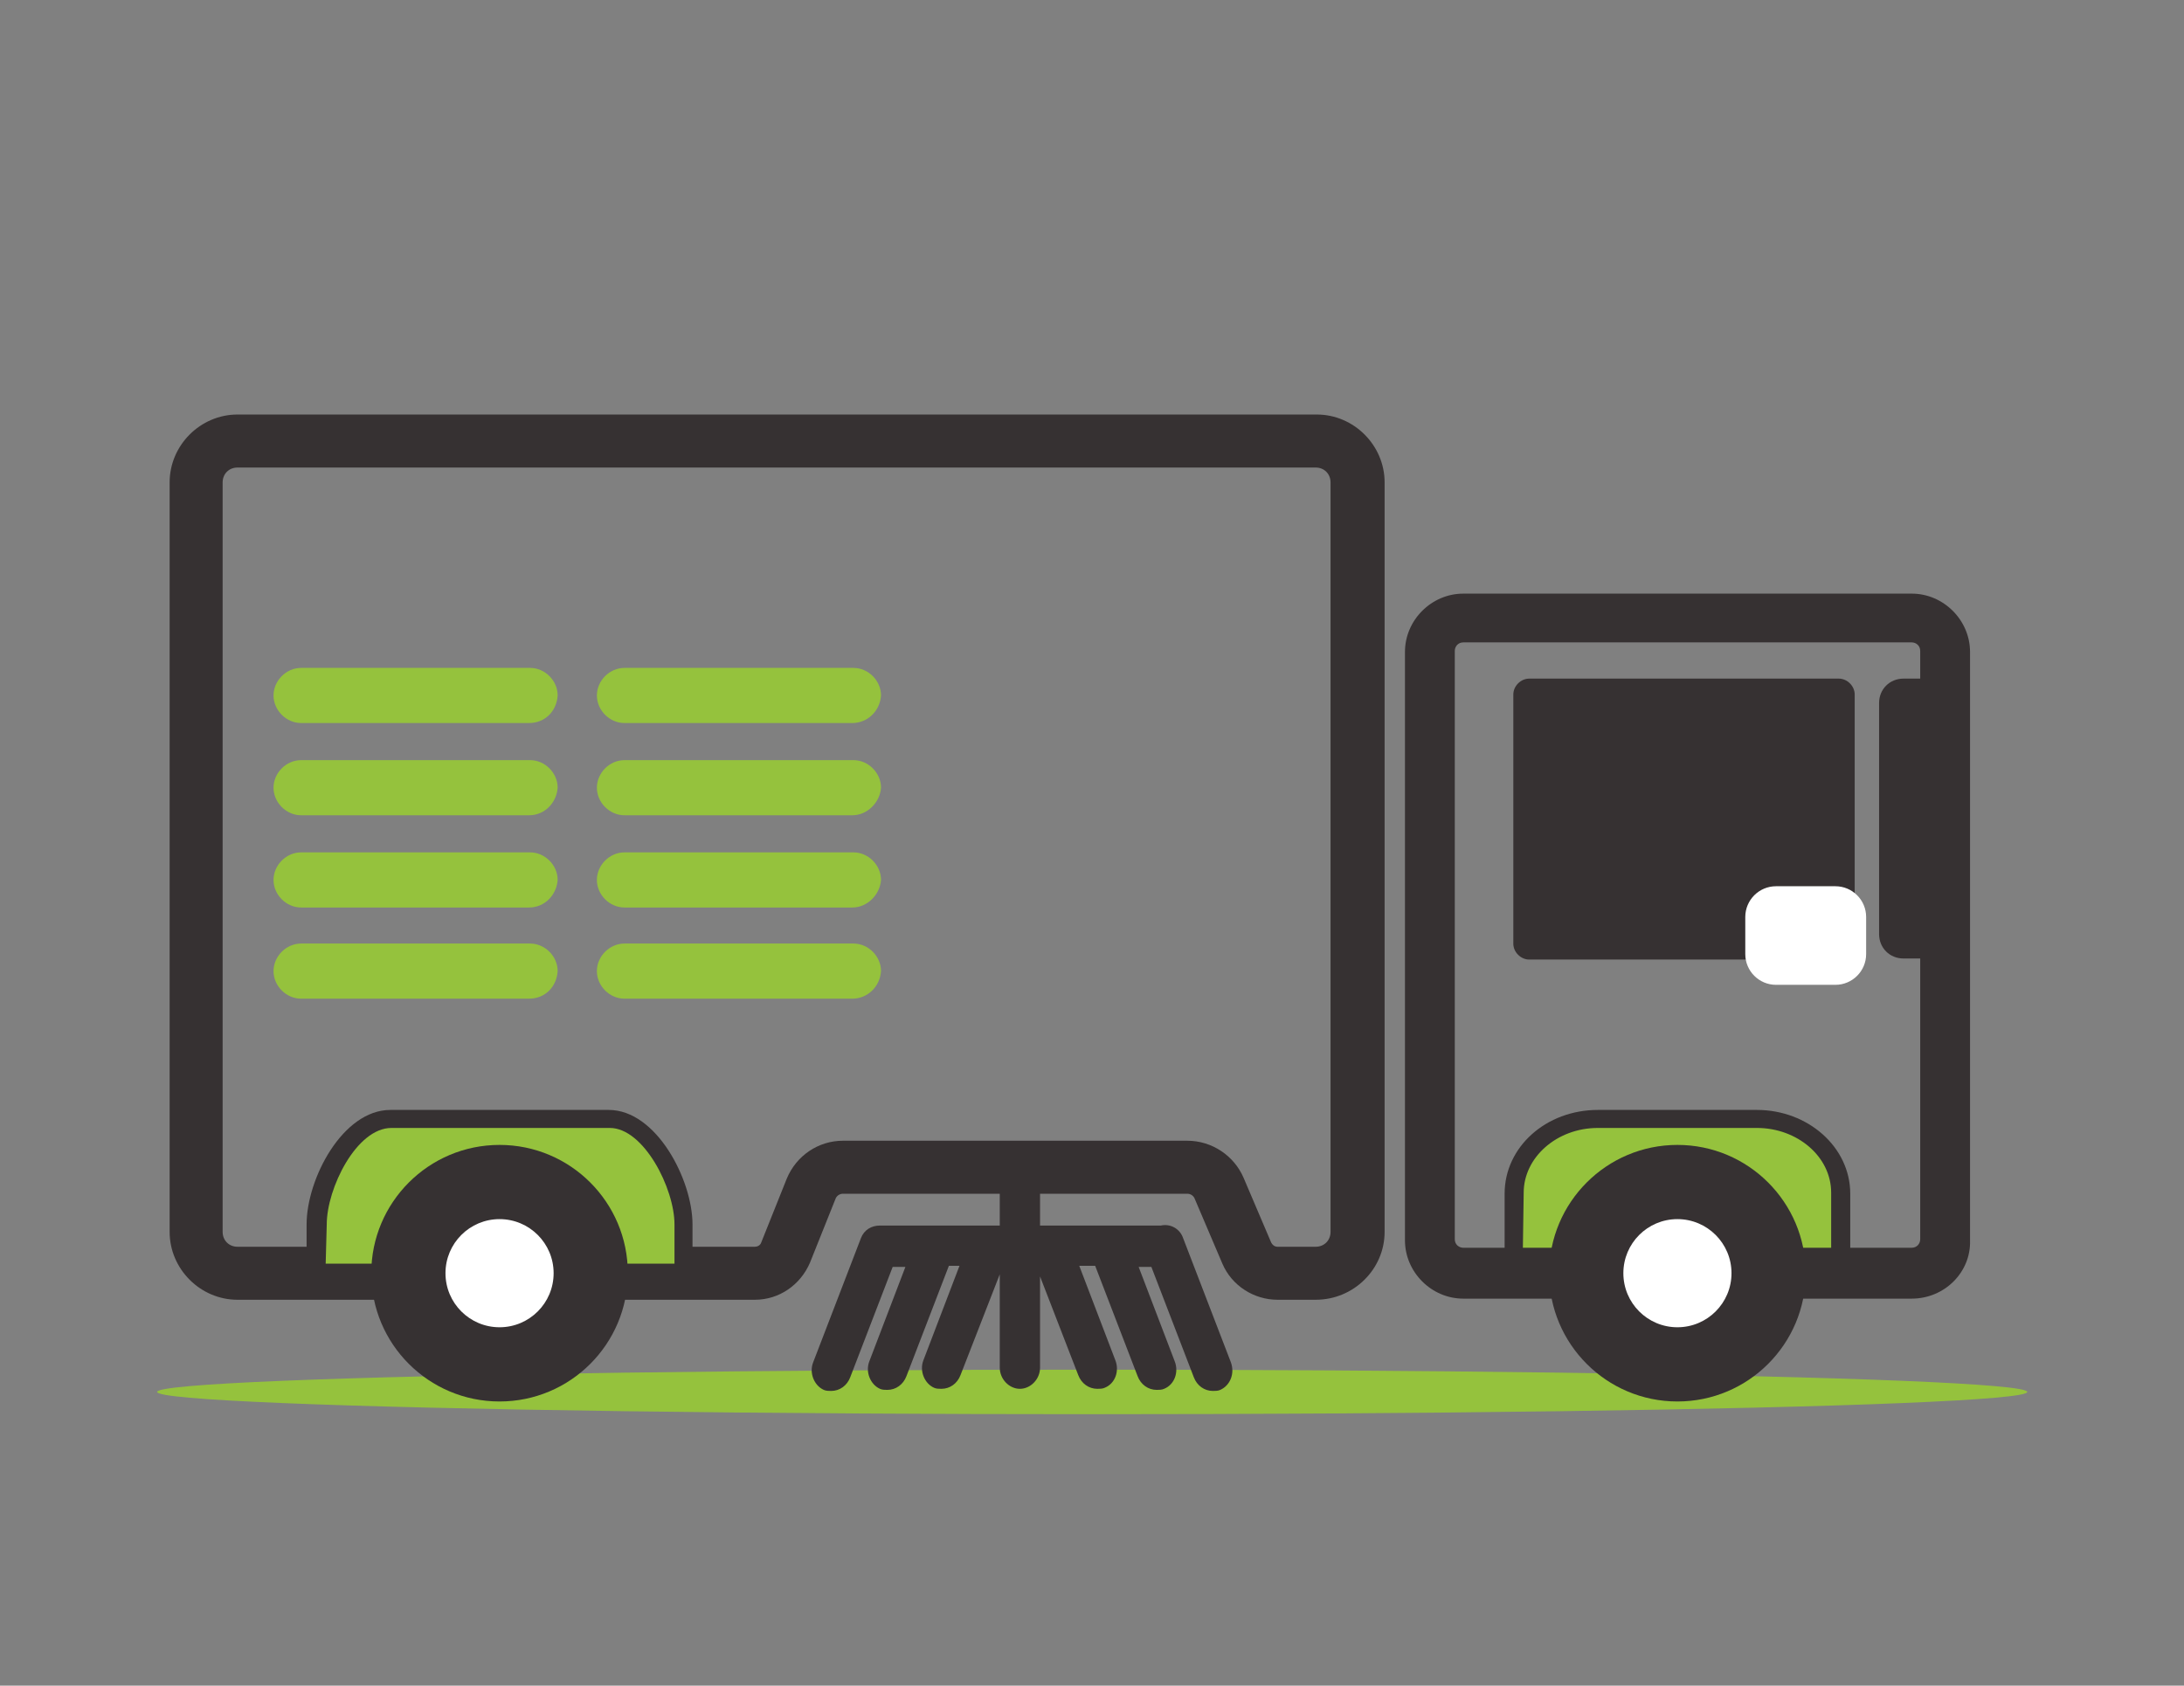
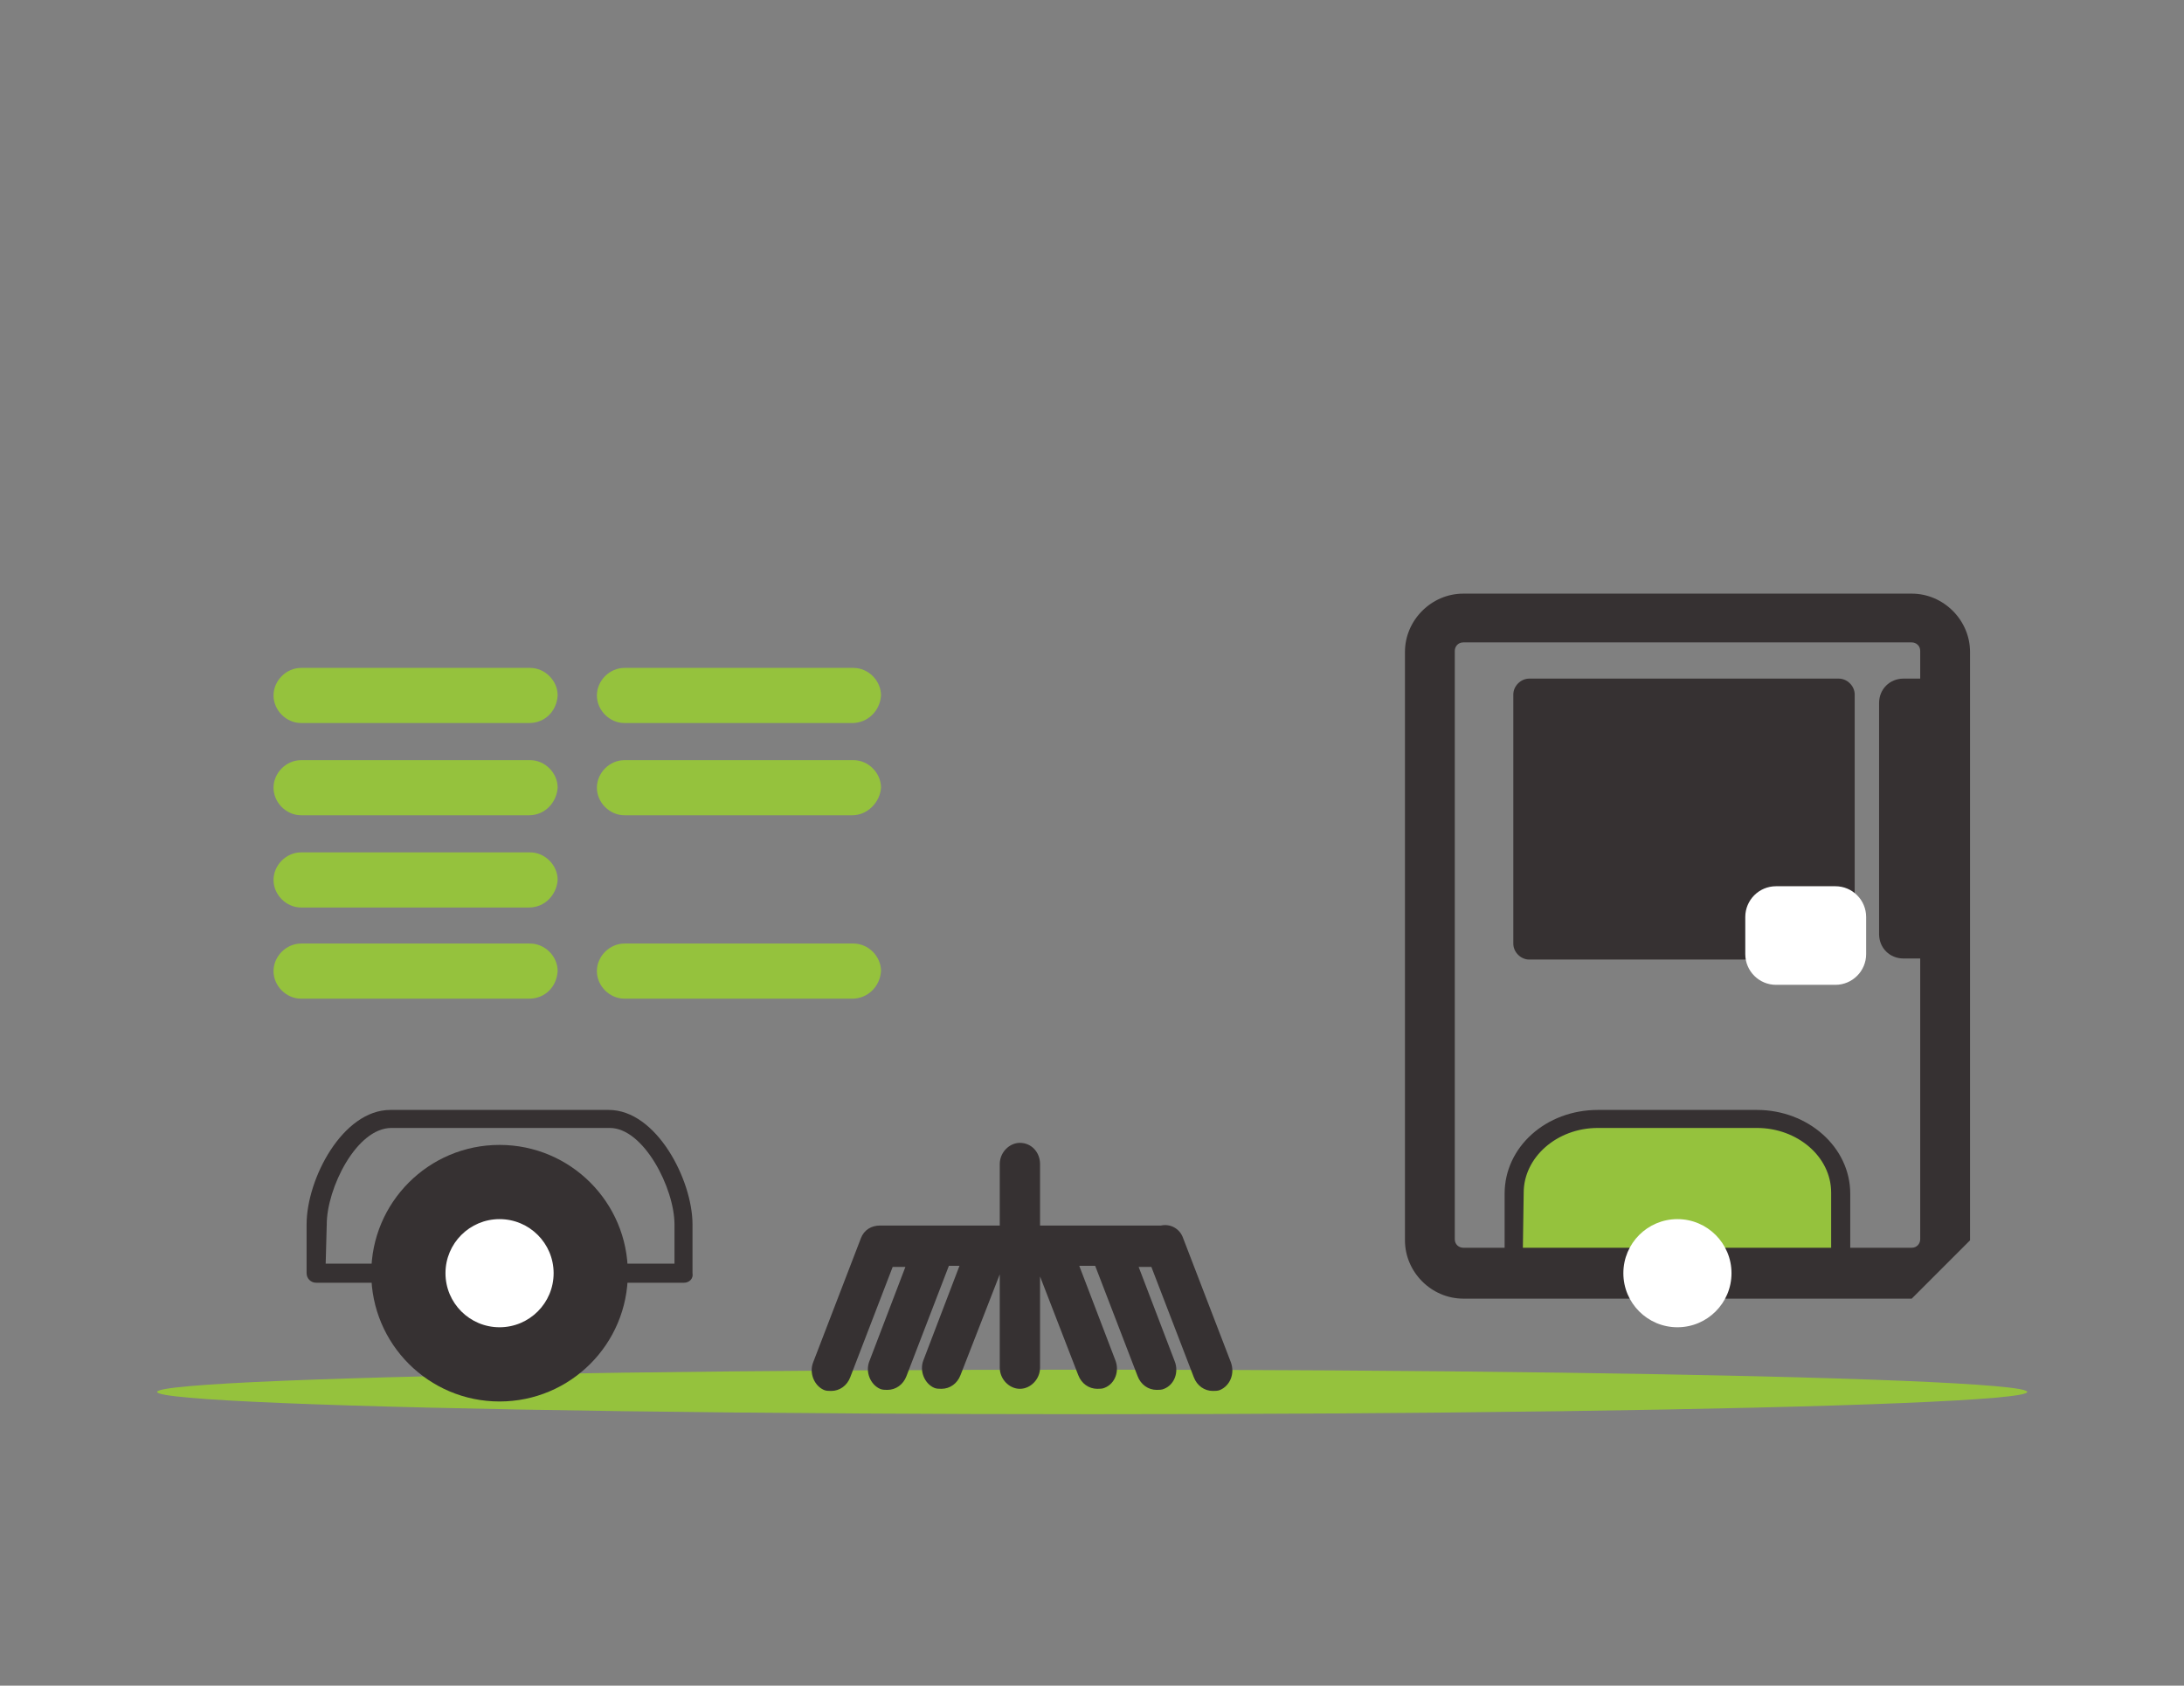
<svg xmlns="http://www.w3.org/2000/svg" version="1.1" id="Capa_1" x="0px" y="0px" viewBox="0 0 206 159" style="enable-background:new 0 0 206 159;" xml:space="preserve">
  <rect x="0" y="0" width="206" height="159" fill="#808080" stroke="none" />
  <style type="text/css">
	.st0{fill:#363132;}
	.st1{fill:#95C23D;}
	.st2{fill:#FFFFFF;}
</style>
  <g>
    <g>
-       <path class="st0" d="M124.1,122.6h-3.6c-2.2,0-4.3-1.3-5.2-3.4l-2.6-6.1c-0.1-0.3-0.4-0.5-0.7-0.5H79.5c-0.3,0-0.6,0.2-0.7,0.5    l-2.4,6c-0.9,2.1-2.9,3.5-5.2,3.5H22.4c-3.5,0-6.4-2.9-6.4-6.4V45.5c0-3.5,2.9-6.4,6.4-6.4h101.8c3.5,0,6.4,2.9,6.4,6.4v70.7    C130.6,119.7,127.7,122.6,124.1,122.6z M79.5,107.6H112c2.3,0,4.4,1.4,5.3,3.5l2.6,6.1c0.1,0.2,0.3,0.4,0.6,0.4h3.6    c0.8,0,1.4-0.6,1.4-1.4V45.5c0-0.8-0.6-1.4-1.4-1.4H22.4c-0.8,0-1.4,0.6-1.4,1.4v70.7c0,0.8,0.6,1.4,1.4,1.4h48.8    c0.2,0,0.5-0.1,0.6-0.4l2.4-6C75.1,109,77.2,107.6,79.5,107.6z" />
-     </g>
+       </g>
    <g id="Grupo_321_1_" transform="translate(212.119 1796.994)">
      <path id="Trazado_948_1_" class="st1" d="M-46.4-1691.4h-15c-4.4,0-7.9,3.2-7.9,7v7.5h30.8v-7.5    C-38.5-1688.3-42.1-1691.4-46.4-1691.4z" />
      <g>
-         <path id="Trazado_947_1_" class="st1" d="M-147.6-1676.9v-4.6c0-3.9-3.2-9.9-7-9.9h-20.6c-3.9,0-7,6.1-7,9.9v4.6H-147.6z" />
        <path id="Trazado_949_1_" class="st0" d="M-147.6-1676h-34.7c-0.5,0-0.9-0.4-0.9-0.9l0,0v-4.6c0-4.3,3.4-10.8,7.9-10.8h20.6     c4.5,0,7.9,6.6,7.9,10.8v4.6C-146.7-1676.4-147.1-1676-147.6-1676C-147.6-1676-147.6-1676-147.6-1676z M-181.4-1677.8h32.9v-3.7     c0-3.4-2.9-9.1-6.1-9.1h-20.6c-3.3,0-6.1,5.7-6.1,9.1L-181.4-1677.8z" />
      </g>
      <path id="Trazado_950_1_" class="st0" d="M-38.5-1676h-30.8c-0.5,0-0.9-0.4-0.9-0.9l0,0v-7.5c0-4.4,3.9-7.9,8.8-7.9h15    c4.8,0,8.8,3.5,8.8,7.9v7.5C-37.6-1676.4-38-1676-38.5-1676C-38.5-1676-38.5-1676-38.5-1676z M-68.5-1677.8h29.1v-6.7    c0-3.4-3.2-6.1-7-6.1h-15c-3.9,0-7,2.8-7,6.1L-68.5-1677.8z" />
      <ellipse id="Elipse_43_1_" class="st1" cx="-109.1" cy="-1665.7" rx="88.2" ry="2.1" />
-       <path id="Trazado_952_1_" class="st0" d="M-31.8-1674.5h-42.3c-3,0-5.5-2.5-5.5-5.5v-55.5c0-3,2.5-5.5,5.5-5.5h42.3    c3,0,5.5,2.5,5.5,5.5v55.5C-26.2-1677-28.7-1674.5-31.8-1674.5z M-74.1-1736.4c-0.5,0-0.8,0.4-0.8,0.8v55.5c0,0.5,0.4,0.8,0.8,0.8    h42.3c0.5,0,0.8-0.4,0.8-0.8l0,0v-55.5c0-0.5-0.4-0.8-0.8-0.8l0,0H-74.1z" />
+       <path id="Trazado_952_1_" class="st0" d="M-31.8-1674.5h-42.3c-3,0-5.5-2.5-5.5-5.5v-55.5c0-3,2.5-5.5,5.5-5.5h42.3    c3,0,5.5,2.5,5.5,5.5v55.5z M-74.1-1736.4c-0.5,0-0.8,0.4-0.8,0.8v55.5c0,0.5,0.4,0.8,0.8,0.8    h42.3c0.5,0,0.8-0.4,0.8-0.8l0,0v-55.5c0-0.5-0.4-0.8-0.8-0.8l0,0H-74.1z" />
      <g id="Grupo_320_1_" transform="translate(128.021 38.416)">
        <path id="Rectángulo_1634_1_" class="st0" d="M-195.9-1771.4h29.2c0.8,0,1.5,0.7,1.5,1.5v23.5c0,0.8-0.7,1.5-1.5,1.5h-29.2     c-0.8,0-1.5-0.7-1.5-1.5v-23.5C-197.4-1770.7-196.7-1771.4-195.9-1771.4z" />
        <path id="Trazado_953_1_" class="st0" d="M-156.6-1771.4h-4c-1.3,0-2.3,1-2.3,2.3v21.8c0,1.3,1,2.3,2.3,2.3h4V-1771.4z" />
      </g>
      <ellipse id="Elipse_44_1_" class="st0" cx="-165" cy="-1676.9" rx="12.1" ry="12.1" />
-       <ellipse id="Elipse_46_1_" class="st0" cx="-53.9" cy="-1676.9" rx="12.1" ry="12.1" />
      <ellipse id="Elipse_47_1_" class="st2" cx="-53.9" cy="-1676.9" rx="5.1" ry="5.1" />
      <ellipse id="Elipse_49_1_" class="st2" cx="-165" cy="-1676.9" rx="5.1" ry="5.1" />
      <path id="Rectángulo_1638_1_" class="st2" d="M-44.6-1713.4h5.6c1.6,0,2.9,1.3,2.9,2.9v3.5c0,1.6-1.3,2.9-2.9,2.9h-5.6    c-1.6,0-2.9-1.3-2.9-2.9v-3.5C-47.5-1712.1-46.2-1713.4-44.6-1713.4z" />
    </g>
    <path class="st1" d="M49.9,68.2H28.4c-1.4,0-2.6-1.2-2.6-2.6v0c0-1.4,1.2-2.6,2.6-2.6h21.6c1.4,0,2.6,1.2,2.6,2.6v0   C52.5,67.1,51.4,68.2,49.9,68.2z" />
    <path class="st1" d="M49.9,76.9H28.4c-1.4,0-2.6-1.2-2.6-2.6l0,0c0-1.4,1.2-2.6,2.6-2.6h21.6c1.4,0,2.6,1.2,2.6,2.6l0,0   C52.5,75.7,51.4,76.9,49.9,76.9z" />
    <path class="st1" d="M49.9,85.6H28.4c-1.4,0-2.6-1.2-2.6-2.6v0c0-1.4,1.2-2.6,2.6-2.6h21.6c1.4,0,2.6,1.2,2.6,2.6v0   C52.5,84.4,51.4,85.6,49.9,85.6z" />
    <path class="st1" d="M49.9,94.2H28.4c-1.4,0-2.6-1.2-2.6-2.6v0c0-1.4,1.2-2.6,2.6-2.6h21.6c1.4,0,2.6,1.2,2.6,2.6v0   C52.5,93.1,51.4,94.2,49.9,94.2z" />
    <path class="st1" d="M80.4,68.2H58.9c-1.4,0-2.6-1.2-2.6-2.6v0c0-1.4,1.2-2.6,2.6-2.6h21.6c1.4,0,2.6,1.2,2.6,2.6v0   C83,67.1,81.8,68.2,80.4,68.2z" />
    <path class="st1" d="M80.4,76.9H58.9c-1.4,0-2.6-1.2-2.6-2.6l0,0c0-1.4,1.2-2.6,2.6-2.6h21.6c1.4,0,2.6,1.2,2.6,2.6l0,0   C83,75.7,81.8,76.9,80.4,76.9z" />
-     <path class="st1" d="M80.4,85.6H58.9c-1.4,0-2.6-1.2-2.6-2.6v0c0-1.4,1.2-2.6,2.6-2.6h21.6c1.4,0,2.6,1.2,2.6,2.6v0   C83,84.4,81.8,85.6,80.4,85.6z" />
    <path class="st1" d="M80.4,94.2H58.9c-1.4,0-2.6-1.2-2.6-2.6v0c0-1.4,1.2-2.6,2.6-2.6h21.6c1.4,0,2.6,1.2,2.6,2.6v0   C83,93.1,81.8,94.2,80.4,94.2z" />
    <path class="st0" d="M116.1,128.5l-4.5-11.7c-0.3-0.9-1.2-1.4-2.1-1.2c-0.1,0-0.2,0-0.3,0H98.1v-5.8c0-1.1-0.8-2-1.9-2   c-1,0-1.9,0.9-1.9,2v5.8H83.1c0,0-0.1,0-0.1,0c-0.8,0-1.5,0.4-1.8,1.2l-4.5,11.7c-0.4,1,0.1,2.2,1,2.6c0.2,0.1,0.5,0.1,0.7,0.1   c0.8,0,1.5-0.5,1.8-1.3l4-10.4h1.2l-3.4,8.9c-0.4,1,0.1,2.2,1,2.6c0.2,0.1,0.5,0.1,0.7,0.1c0.8,0,1.5-0.5,1.8-1.3l4-10.4h1   l-3.4,8.9c-0.4,1,0.1,2.2,1,2.6c0.2,0.1,0.5,0.1,0.7,0.1c0.8,0,1.5-0.5,1.8-1.3l3.7-9.5v8.8c0,1.1,0.9,2,1.9,2c1,0,1.9-0.9,1.9-2   v-8.6l3.6,9.3c0.3,0.8,1,1.3,1.8,1.3c0.2,0,0.5,0,0.7-0.1c1-0.4,1.4-1.6,1-2.6l-3.4-8.9h1.5l4,10.4c0.3,0.8,1,1.3,1.8,1.3   c0.2,0,0.5,0,0.7-0.1c1-0.4,1.4-1.6,1-2.6l-3.4-8.9h1.2l4,10.4c0.3,0.8,1,1.3,1.8,1.3c0.2,0,0.5,0,0.7-0.1   C116,130.7,116.5,129.6,116.1,128.5z" />
  </g>
</svg>